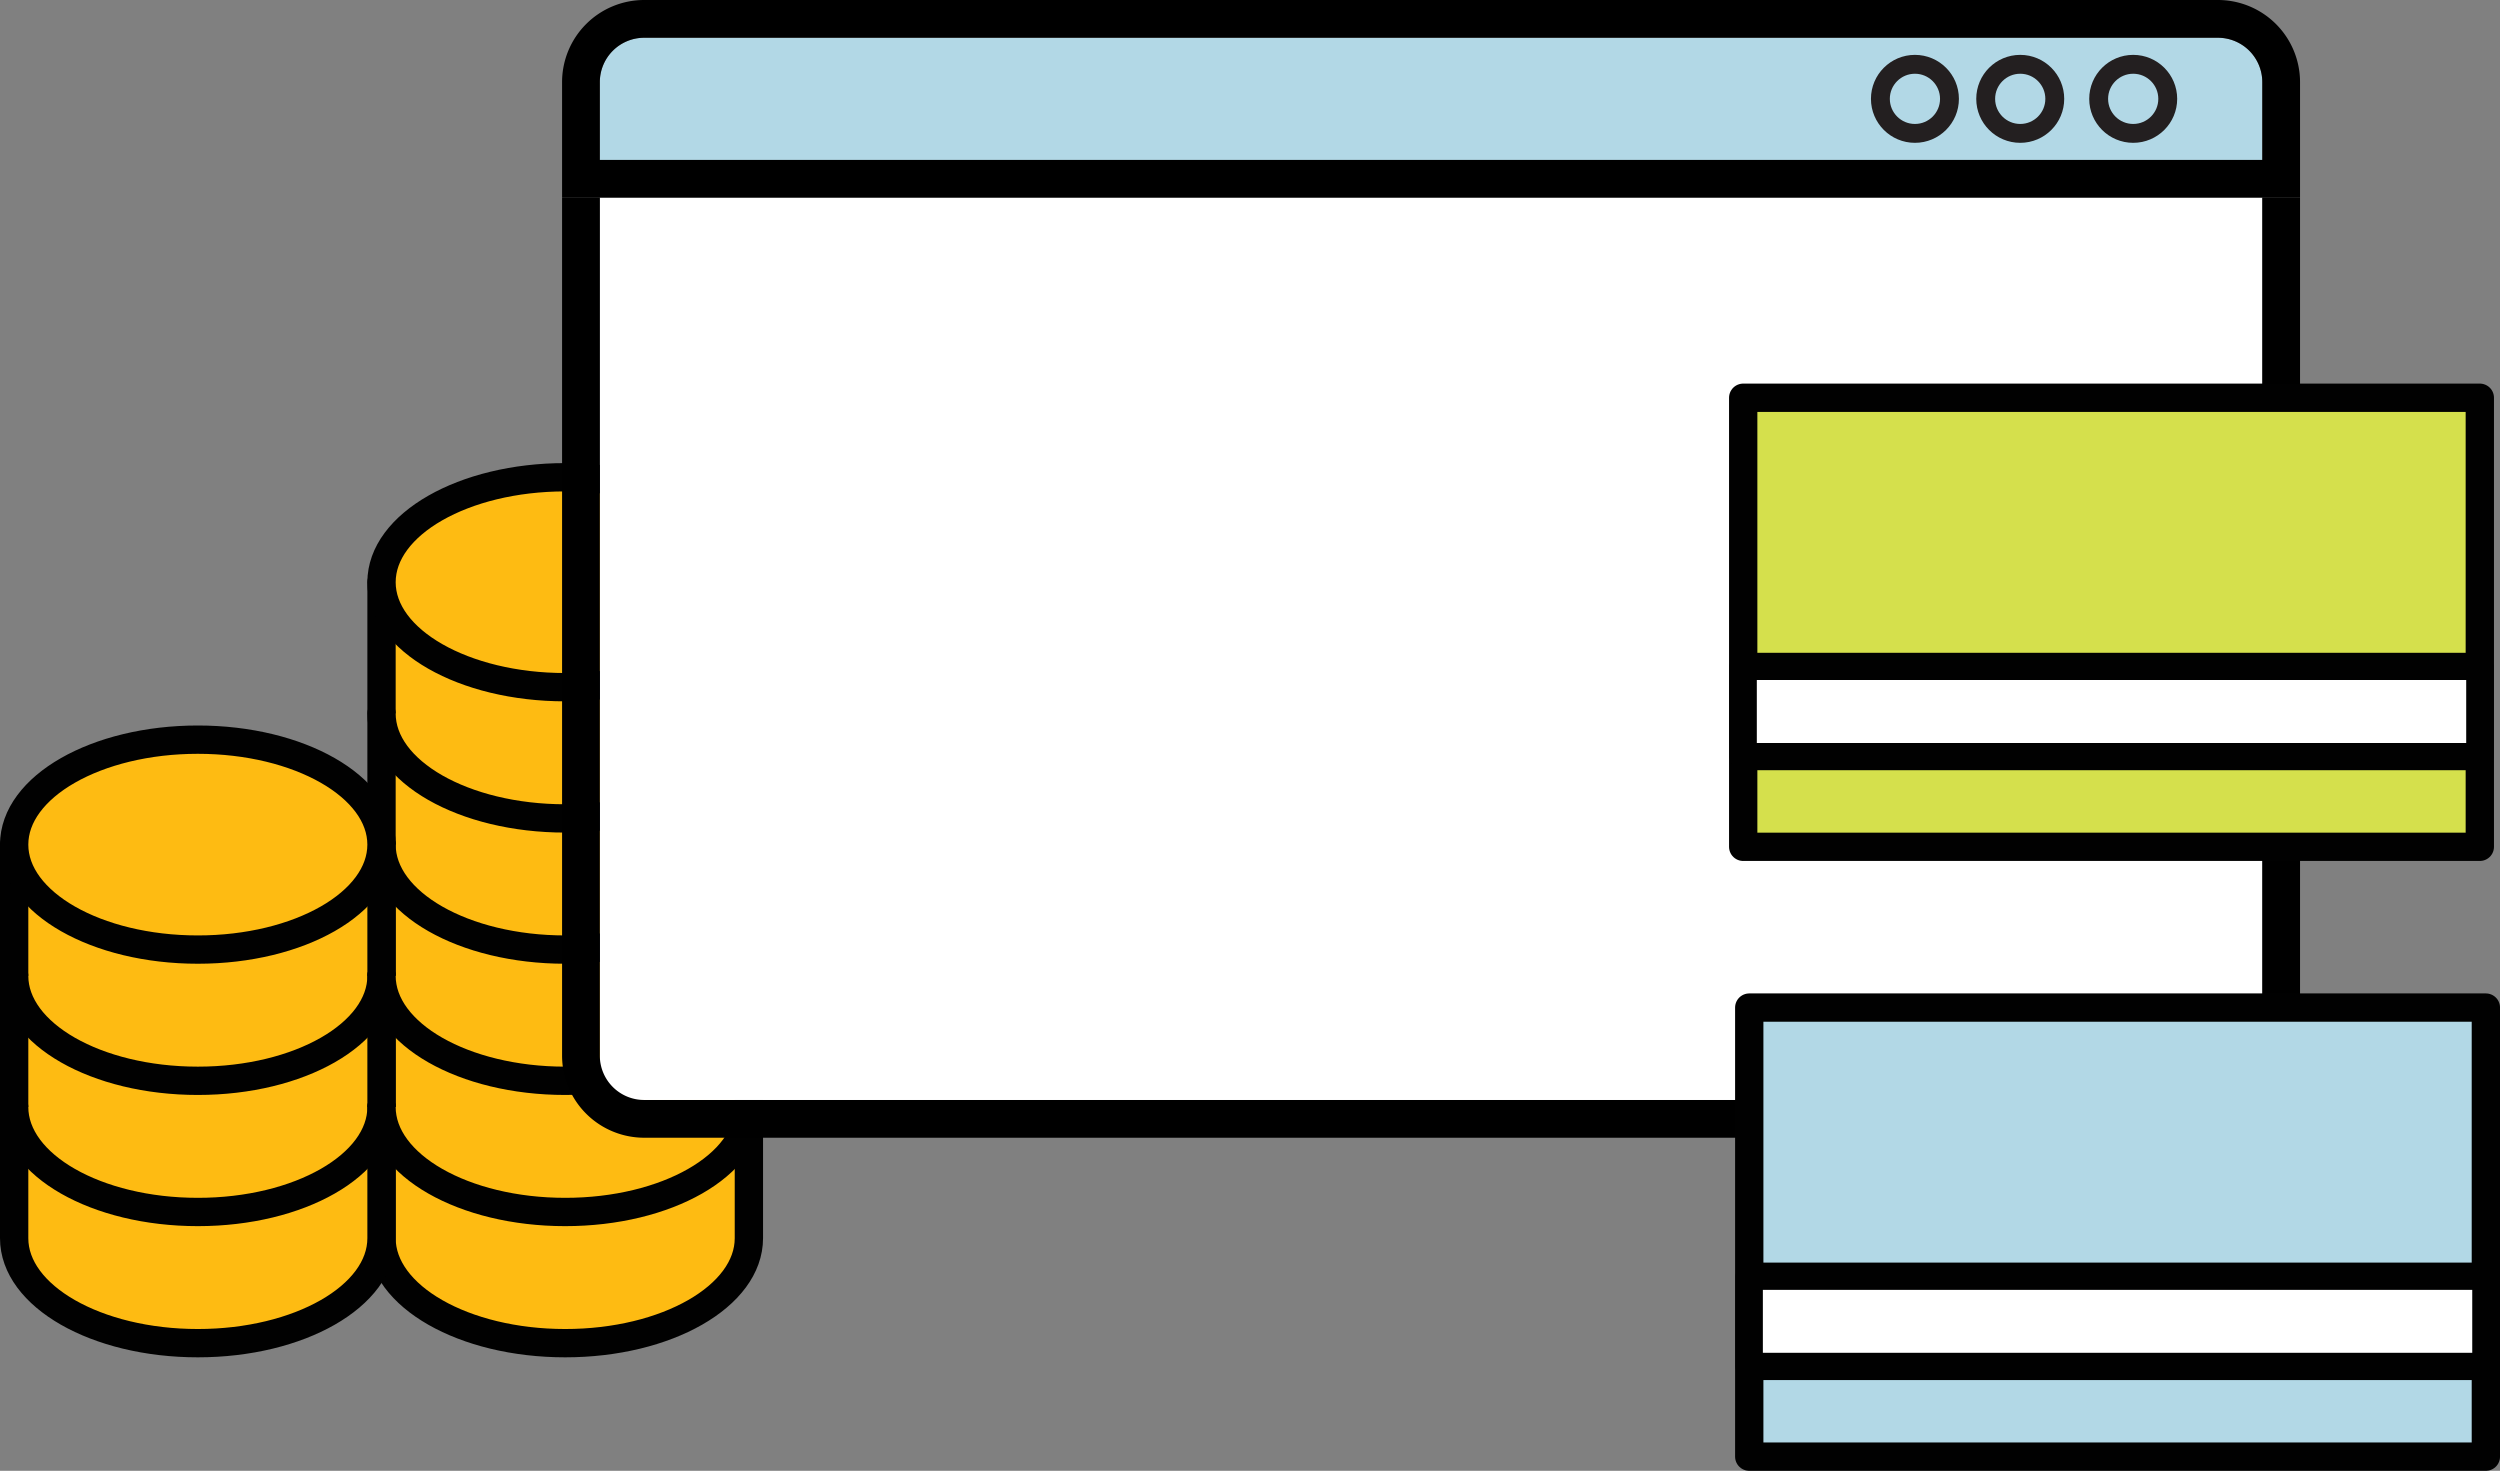
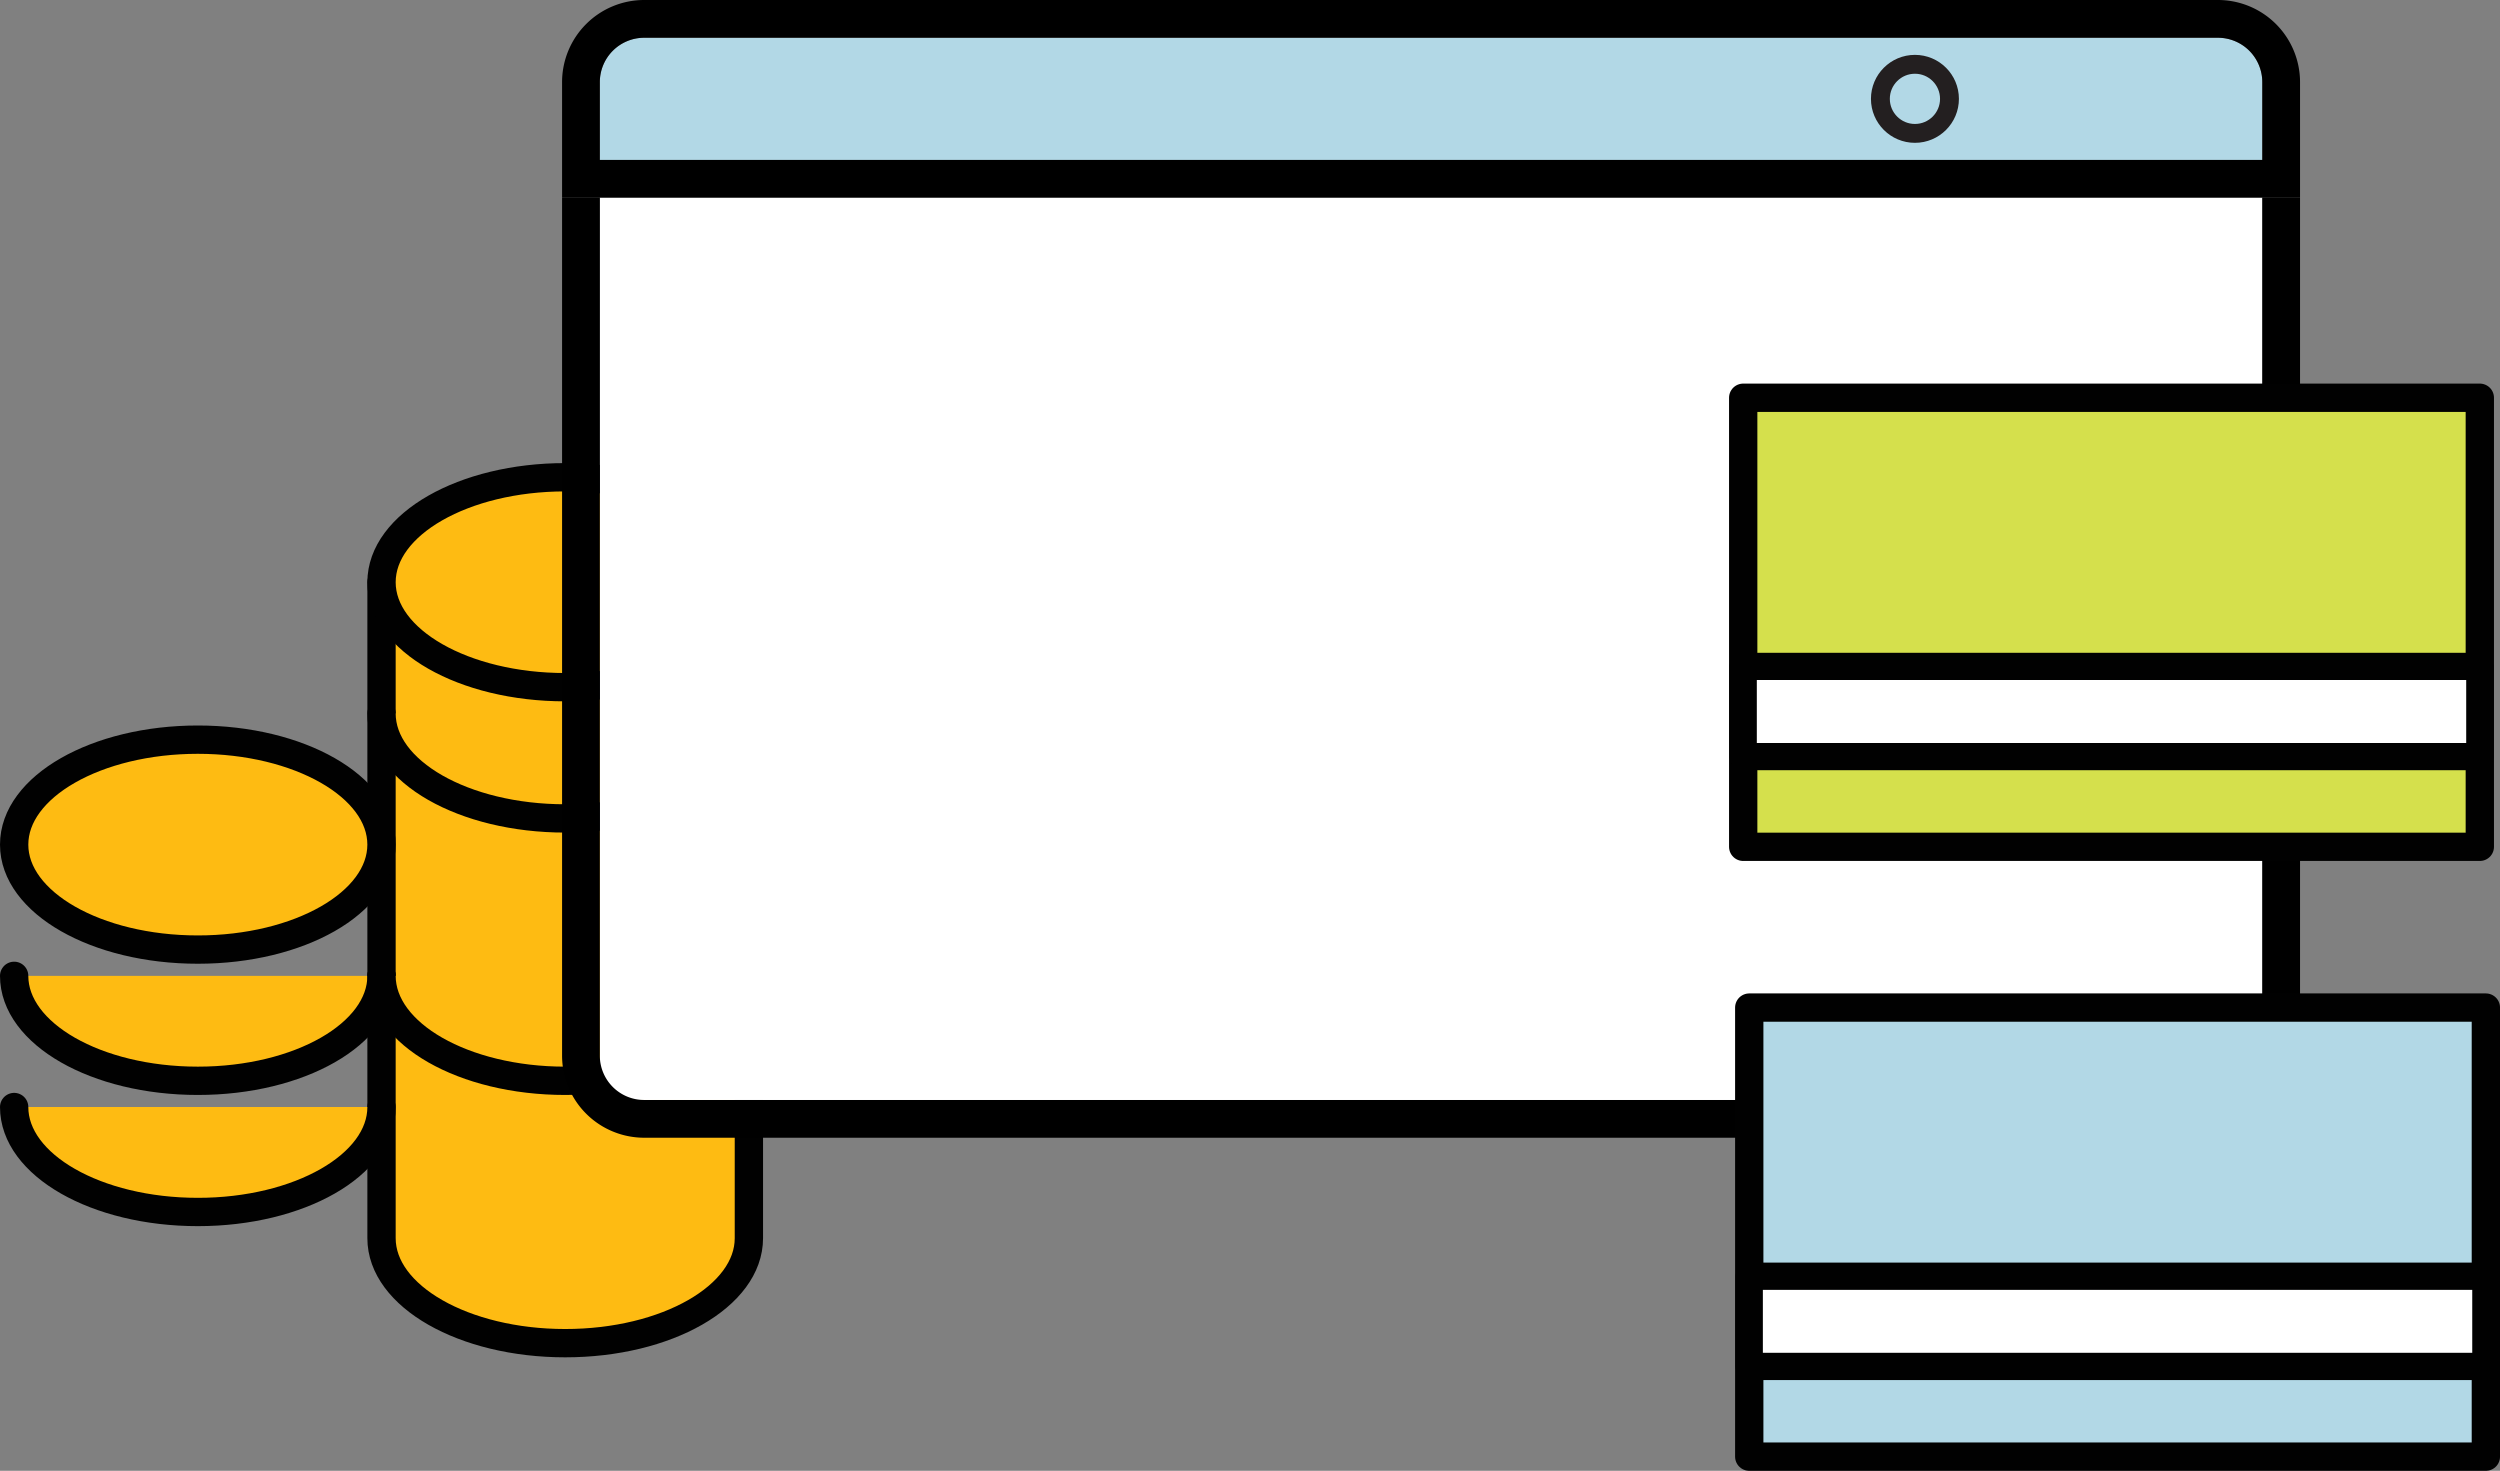
<svg xmlns="http://www.w3.org/2000/svg" width="132.45" height="77.922" viewBox="0 0 132.45 77.922">
  <rect x="0" y="0" width="132.45" height="77.922" fill="#808080" stroke="none" />
  <defs>
    <style>.a{fill:#febb12;}.a,.f,.g,.h{stroke:#010101;}.a,.e,.f,.g,.h{stroke-linecap:round;stroke-linejoin:round;}.a,.f,.h{stroke-width:1.5px;}.b,.g{fill:#fff;}.c,.f{fill:#b2d8e6;}.d,.e{fill:none;}.e{stroke:#231f20;}.g{stroke-width:1.443px;}.h{fill:#d5e04c;}</style>
  </defs>
  <path class="a" d="M39.676,30.846V65.6c0,3.071-4.357,5.561-9.732,5.561s-9.731-2.49-9.731-5.561V30.846" />
-   <path class="a" d="M20.213,44.748V65.6c0,3.071-4.357,5.561-9.732,5.561S.75,68.672.75,65.6V44.748" />
  <path class="a" d="M20.213,51.7c0,3.071-4.357,5.561-9.732,5.561S.75,54.77.75,51.7" />
  <path class="a" d="M20.213,58.65c0,3.071-4.357,5.561-9.732,5.561S.75,61.721.75,58.65" />
  <path class="a" d="M39.676,51.7c0,3.071-4.357,5.561-9.732,5.561s-9.731-2.49-9.731-5.561" />
-   <path class="a" d="M39.676,44.748c0,3.071-4.357,5.561-9.732,5.561s-9.731-2.49-9.731-5.561" />
  <path class="a" d="M39.676,37.8c0,3.071-4.357,5.56-9.732,5.56s-9.731-2.489-9.731-5.56" />
-   <path class="a" d="M39.676,58.65c0,3.071-4.357,5.561-9.732,5.561s-9.731-2.49-9.731-5.561" />
  <ellipse class="a" cx="29.944" cy="30.846" rx="9.731" ry="5.561" />
  <ellipse class="a" cx="10.481" cy="44.748" rx="9.731" ry="5.561" />
  <rect class="b" x="31.779" y="8.475" width="88.077" height="49.802" />
  <path class="c" d="M117.509,2H34.126a2.35,2.35,0,0,0-2.347,2.347V8.475h88.077V4.347A2.35,2.35,0,0,0,117.509,2Z" />
  <path class="d" d="M34.126,62.277h83.383a2.35,2.35,0,0,0,2.347-2.347V10.475H31.779V59.93A2.35,2.35,0,0,0,34.126,62.277Z" />
  <path d="M119.856,55.93a2.35,2.35,0,0,1-2.347,2.347H34.126a2.35,2.35,0,0,1-2.347-2.347V10.475h-2V55.93a4.352,4.352,0,0,0,4.347,4.347h83.383a4.352,4.352,0,0,0,4.347-4.347V10.475h-2Z" />
  <path d="M117.509,0H34.126a4.352,4.352,0,0,0-4.347,4.347v6.128h92.077V4.347A4.352,4.352,0,0,0,117.509,0Zm2.347,8.475H31.779V4.347A2.35,2.35,0,0,1,34.126,2h83.383a2.35,2.35,0,0,1,2.347,2.347Z" />
  <circle class="e" cx="101.453" cy="5.237" r="1.83" />
  <rect class="f" x="92.675" y="53.382" width="39.026" height="23.791" />
  <rect class="g" x="92.675" y="67.615" width="39.026" height="4.778" />
  <rect class="h" x="92.355" y="21.073" width="39.026" height="23.791" />
  <rect class="g" x="92.355" y="35.306" width="39.026" height="4.778" />
-   <circle class="e" cx="107.032" cy="5.237" r="1.83" />
-   <circle class="e" cx="113.017" cy="5.237" r="1.83" />
</svg>